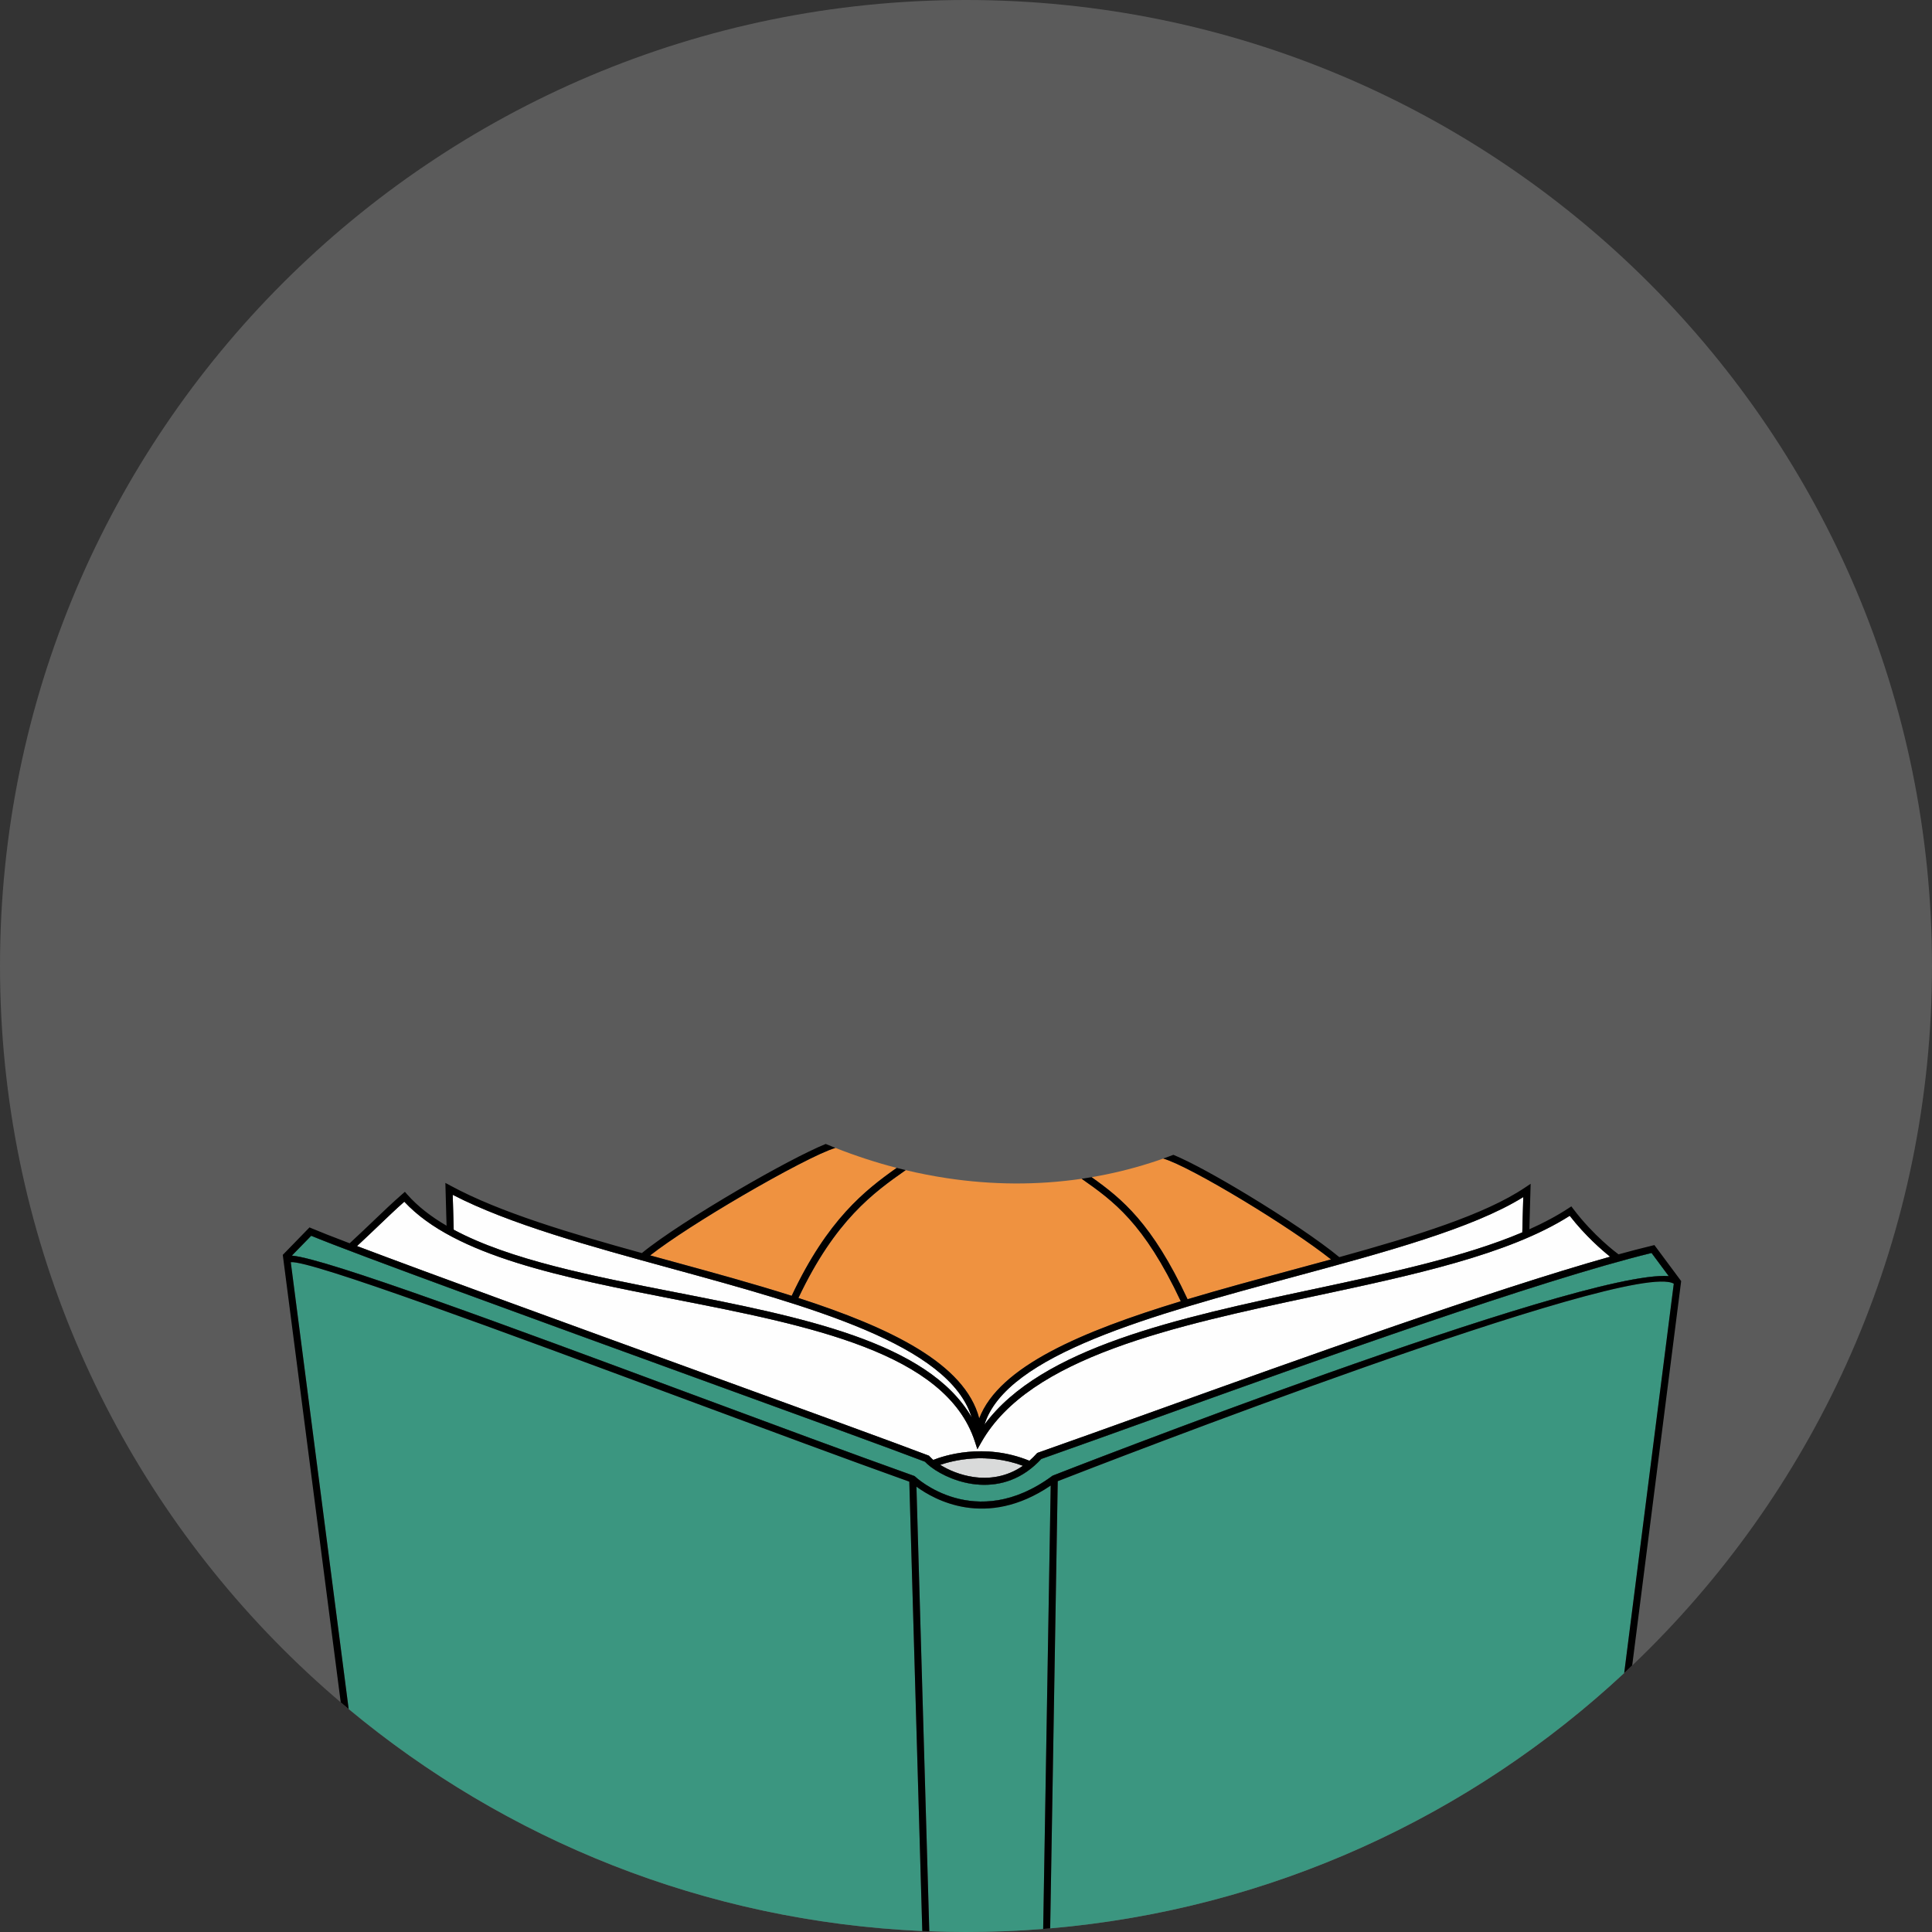
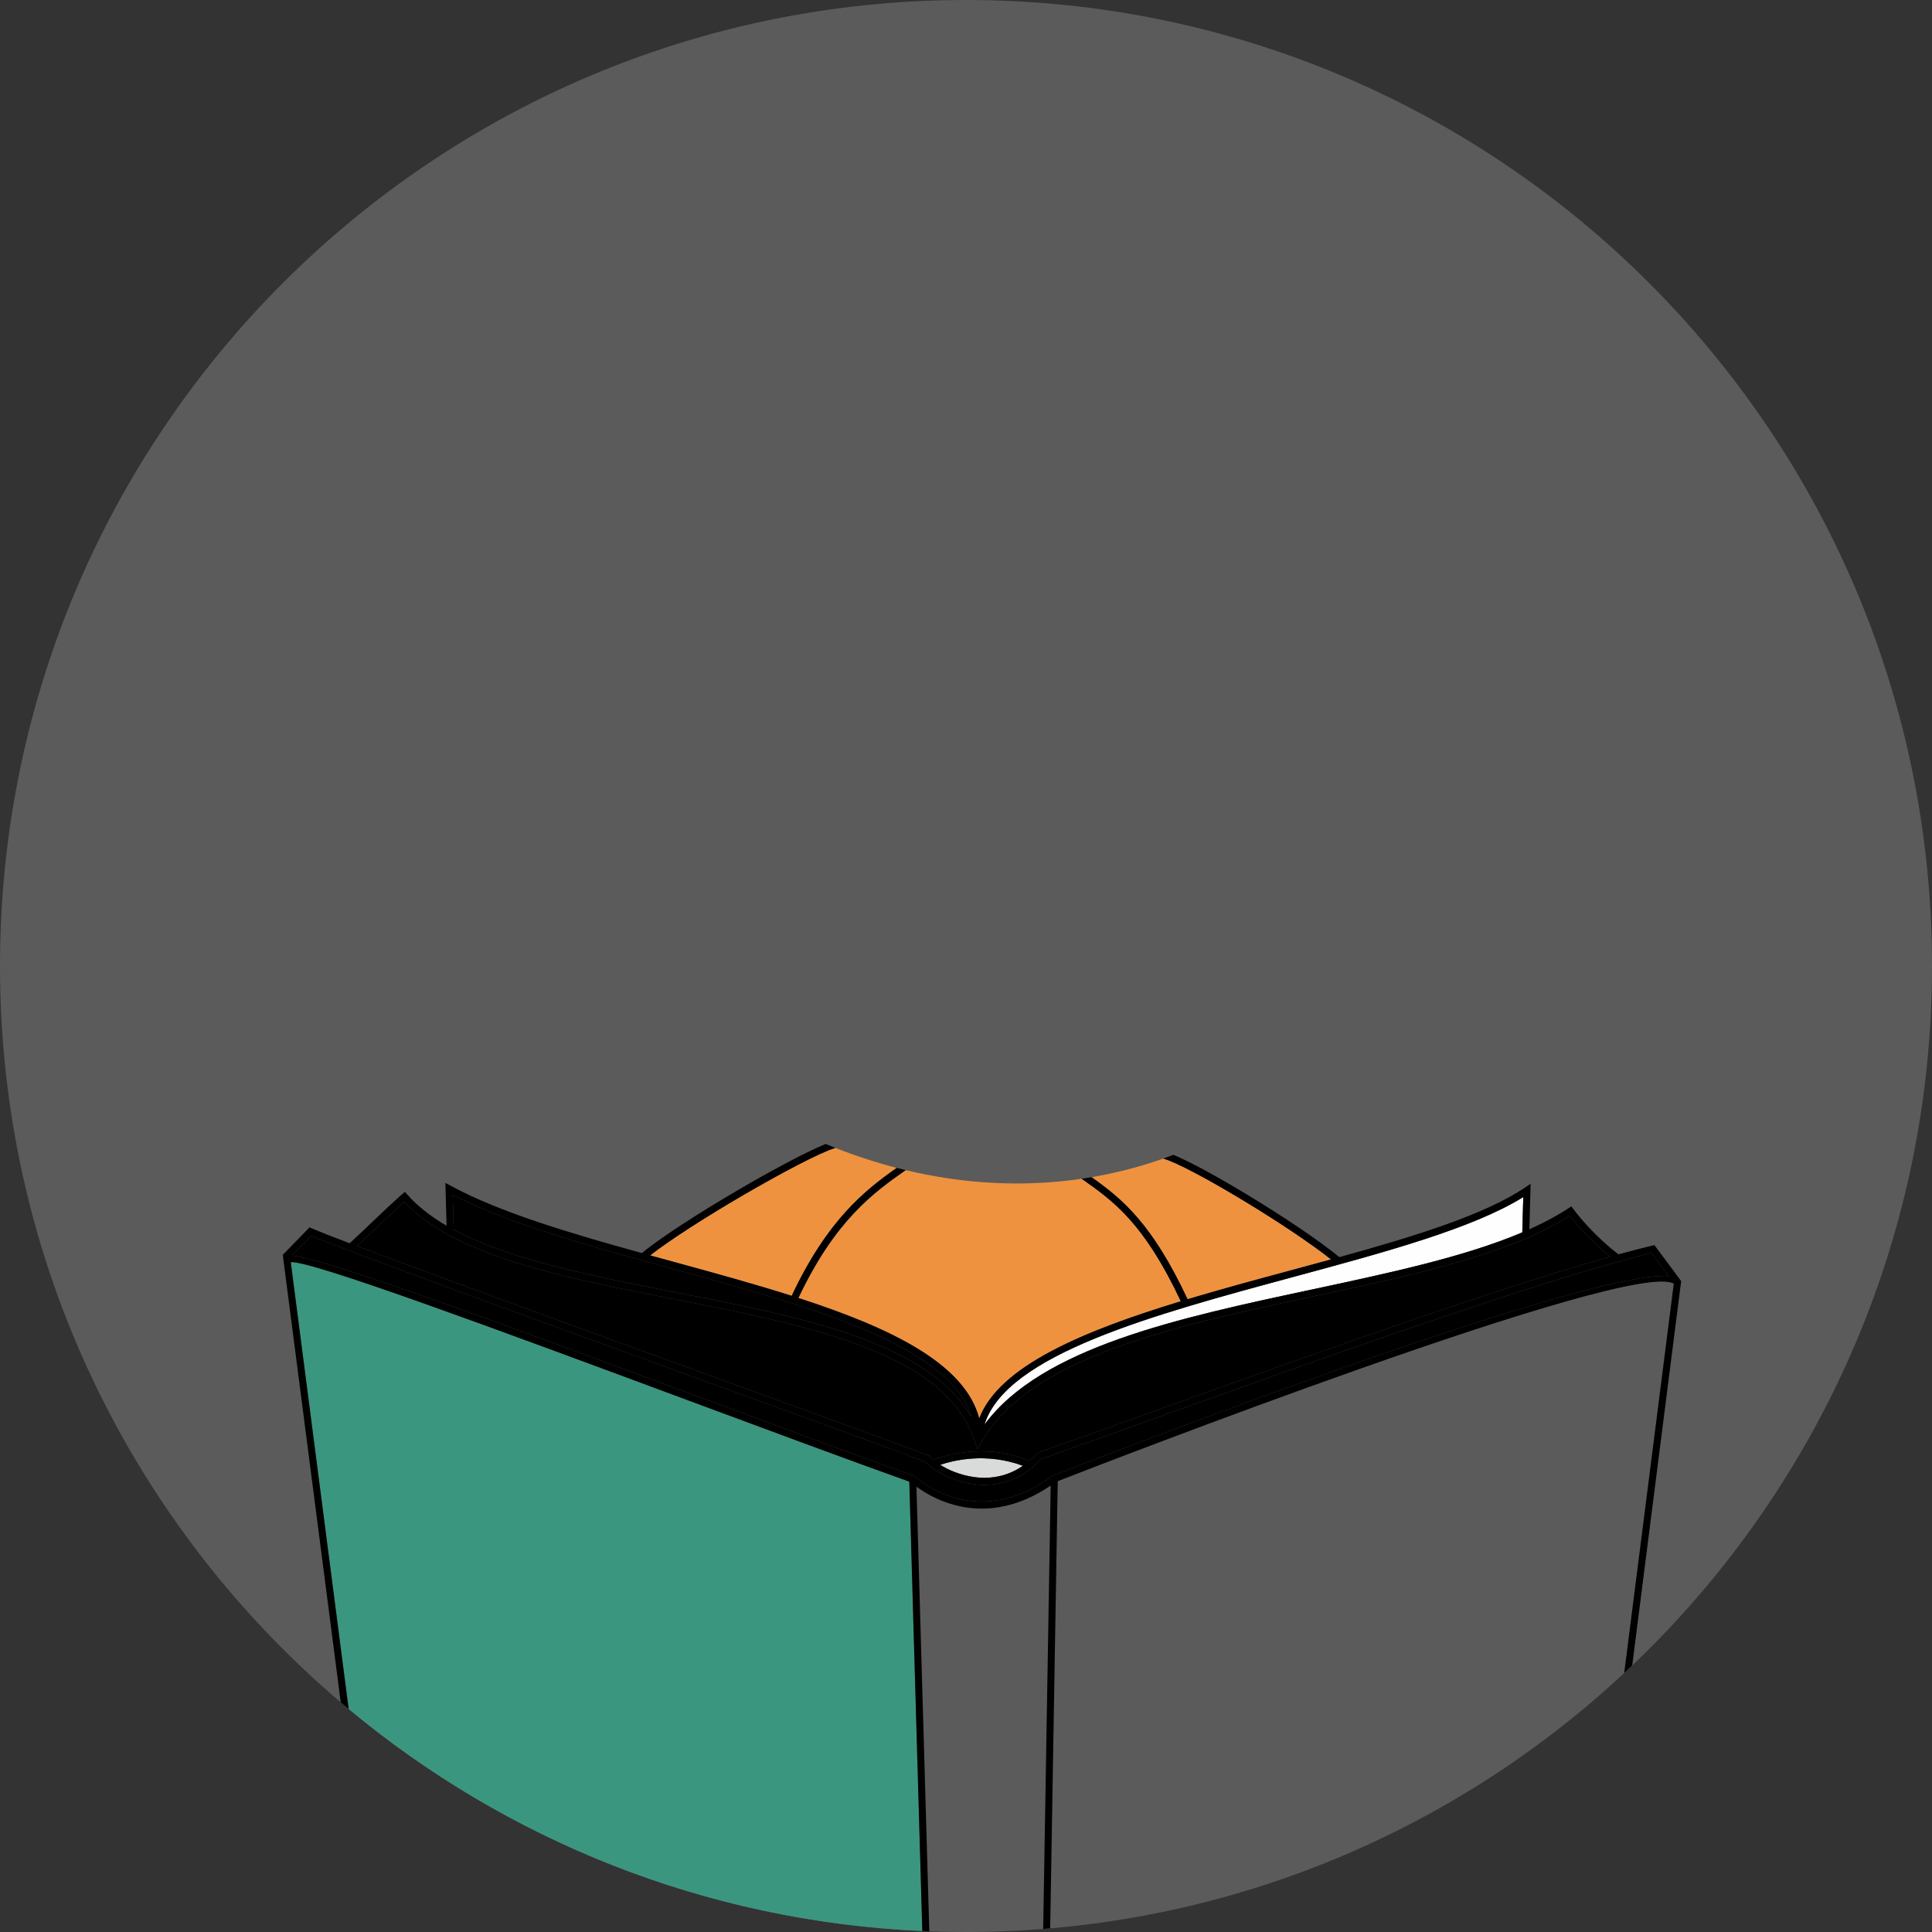
<svg xmlns="http://www.w3.org/2000/svg" version="1.1" id="Layer_1" x="0px" y="0px" width="207.924px" height="207.924px" viewBox="0 0 207.924 207.924" enable-background="new 0 0 207.924 207.924" xml:space="preserve">
  <rect x="0" y="0" width="207.924" height="207.924" fill="#333333" stroke="none" />
  <g>
    <path fill-rule="evenodd" clip-rule="evenodd" fill="#5B5B5B" d="M103.961,0c57.416,0,103.962,46.545,103.962,103.962   c0,57.417-46.547,103.962-103.962,103.962C46.545,207.924,0,161.379,0,103.962C0,46.545,46.545,0,103.961,0L103.961,0z" />
    <path d="M31.408,135.131c3.659,0.295,23.661,7.723,42.842,14.846c8.713,3.234,17.256,6.408,24.107,8.855l0.071,0.025l0.057,0.053   c0.019,0.018,6.415,6.086,14.759-0.068l0.039-0.029l0.045-0.018c0.172-0.068,56.633-22.158,66.264-21.461l-1.848-2.488   c-12.188,2.975-35.674,11.412-53.258,17.73c-4.691,1.686-8.965,3.221-12.422,4.438c-0.232,0.252-0.471,0.486-0.717,0.703   c-2.162,1.918-4.592,2.295-6.713,1.984c-2.106-0.311-3.912-1.309-4.834-2.141c-0.092-0.084-0.177-0.166-0.255-0.25   c-3.621-1.385-13.477-4.967-24.558-8.994c-17.056-6.201-37.003-13.451-41.497-15.324L31.408,135.131L31.408,135.131z" />
    <path d="M163.832,132.631l0.105-3.803c-5.424,3.377-14.93,5.945-24.74,8.594c-15.1,4.078-30.92,8.352-33.248,15.898   c6.131-8.324,20.926-11.486,35.328-14.561C149.51,137,157.609,135.27,163.832,132.631L163.832,132.631z" />
    <path d="M104.57,152.537c-2.412-7.834-17.417-11.943-32.26-16.008c-8.774-2.402-17.491-4.789-23.588-7.945l0.105,3.76   c6.047,3.246,14.89,4.977,23.806,6.723C86.167,141.715,99.864,144.398,104.57,152.537L104.57,152.537z" />
    <path d="M110.092,157.75c-3.963-1.471-7.502-0.582-8.909-0.102c0.904,0.566,2.157,1.098,3.562,1.305   C106.43,159.201,108.33,158.971,110.092,157.75L110.092,157.75z" />
    <path d="M100.443,157.119c1.008-0.404,5.422-1.924,10.342,0.09l0.063-0.055c0.24-0.213,0.48-0.451,0.721-0.717l0.063-0.07   l0.094-0.033c3.586-1.26,7.836-2.789,12.508-4.467c15.719-5.648,36.152-12.99,49.051-16.619c-0.844-0.676-2.666-2.24-4.348-4.404   c-6.564,4.182-16.926,6.395-27.502,8.652c-15.088,3.225-30.617,6.541-35.826,15.727l-0.422,0.744l-0.264-0.814   c-3.11-9.607-17.871-12.496-32.434-15.346c-11.82-2.313-23.513-4.602-28.977-10.48c-0.922,0.818-1.723,1.582-2.661,2.48   c-0.699,0.668-1.475,1.41-2.43,2.297c8.012,3.031,23.324,8.596,36.824,13.504c11.212,4.076,21.177,7.697,24.652,9.027l0.084,0.033   l0.063,0.07c0.07,0.08,0.158,0.166,0.262,0.26C100.349,157.037,100.395,157.078,100.443,157.119L100.443,157.119z" />
-     <path fill="#3B9680" d="M31.408,135.131c3.659,0.295,23.661,7.723,42.842,14.846c8.713,3.234,17.256,6.408,24.107,8.855   l0.071,0.025l0.057,0.053c0.019,0.018,6.415,6.086,14.759-0.068l0.039-0.029l0.045-0.018c0.172-0.068,56.633-22.158,66.264-21.461   l-1.848-2.488c-12.188,2.975-35.674,11.412-53.258,17.73c-4.691,1.686-8.965,3.221-12.422,4.438   c-0.232,0.252-0.471,0.486-0.717,0.703c-2.162,1.918-4.592,2.295-6.713,1.984c-2.106-0.311-3.912-1.309-4.834-2.141   c-0.092-0.084-0.177-0.166-0.255-0.25c-3.621-1.385-13.477-4.967-24.558-8.994c-17.056-6.201-37.003-13.451-41.497-15.324   L31.408,135.131L31.408,135.131z" />
    <path fill="#3B9680" d="M99.259,207.818l-1.398-48.361c-6.635-2.373-15.169-5.543-23.874-8.775   c-19.87-7.377-40.627-15.086-42.692-14.844l6.23,48.086C54.416,197.975,75.828,206.773,99.259,207.818L99.259,207.818z" />
-     <path fill="#3B9680" d="M112.27,207.596l0.809-47.715c-6.967,4.723-12.59,1.49-14.448,0.117l1.383,47.848   c1.31,0.051,2.626,0.078,3.948,0.078C106.758,207.924,109.527,207.813,112.27,207.596L112.27,207.596z" />
-     <path fill="#3B9680" d="M113.838,159.406l-0.814,48.125c23.787-2.055,45.281-12.117,61.777-27.48l5.334-41.898   C175.506,135.436,117.846,157.844,113.838,159.406L113.838,159.406z" />
    <path fill="#FEFEFE" d="M163.832,132.631l0.105-3.803c-5.424,3.377-14.93,5.945-24.74,8.594c-15.1,4.078-30.92,8.352-33.248,15.898   c6.131-8.324,20.926-11.486,35.328-14.561C149.51,137,157.609,135.27,163.832,132.631L163.832,132.631z" />
-     <path fill="#FEFEFE" d="M104.57,152.537c-2.412-7.834-17.417-11.943-32.26-16.008c-8.774-2.402-17.491-4.789-23.588-7.945   l0.105,3.76c6.047,3.246,14.89,4.977,23.806,6.723C86.167,141.715,99.864,144.398,104.57,152.537L104.57,152.537z" />
    <path fill="#D9DADA" d="M110.092,157.75c-3.963-1.471-7.502-0.582-8.909-0.102c0.904,0.566,2.157,1.098,3.562,1.305   C106.43,159.201,108.33,158.971,110.092,157.75L110.092,157.75z" />
-     <path fill="#FEFEFE" d="M100.443,157.119c1.008-0.404,5.422-1.924,10.342,0.09l0.063-0.055c0.24-0.213,0.48-0.451,0.721-0.717   l0.063-0.07l0.094-0.033c3.586-1.26,7.836-2.789,12.508-4.467c15.719-5.648,36.152-12.99,49.051-16.619   c-0.844-0.676-2.666-2.24-4.348-4.404c-6.564,4.182-16.926,6.395-27.502,8.652c-15.088,3.225-30.617,6.541-35.826,15.727   l-0.422,0.744l-0.264-0.814c-3.11-9.607-17.871-12.496-32.434-15.346c-11.82-2.313-23.513-4.602-28.977-10.48   c-0.922,0.818-1.723,1.582-2.661,2.48c-0.699,0.668-1.475,1.41-2.43,2.297c8.012,3.031,23.324,8.596,36.824,13.504   c11.212,4.076,21.177,7.697,24.652,9.027l0.084,0.033l0.063,0.07c0.07,0.08,0.158,0.166,0.262,0.26   C100.349,157.037,100.395,157.078,100.443,157.119L100.443,157.119z" />
    <path fill="#EF9240" d="M127.809,139.824c3.635-1.09,7.436-2.117,11.193-3.131c1.426-0.385,2.846-0.77,4.246-1.152   c-2.193-1.744-5.852-4.168-9.369-6.297c-3.699-2.238-7.223-4.139-8.686-4.557c-0.473,0.168-0.951,0.328-1.434,0.48   c-2.078,0.66-4.176,1.164-6.281,1.523C120.762,129.023,123.982,131.645,127.809,139.824L127.809,139.824z" />
    <path fill="#EF9240" d="M97.472,125.932c-3.425,2.406-7.568,5.354-11.546,13.758c9.897,3.205,17.911,7.047,19.461,12.959   c2.143-5.615,11.137-9.393,21.691-12.604c-3.967-8.443-7.26-10.787-10.67-13.184c-4.828,0.709-9.693,0.658-14.477-0.061   C100.436,126.574,98.948,126.285,97.472,125.932L97.472,125.932z" />
    <path fill="#EF9240" d="M89.91,123.539c-1.547,0.445-5.768,2.658-10.088,5.182c-3.809,2.227-7.678,4.686-9.85,6.387   c0.843,0.23,1.689,0.463,2.536,0.695c4.319,1.182,8.651,2.369,12.693,3.654c3.871-8.219,7.899-11.359,11.302-13.768   C94.272,125.113,92.07,124.393,89.91,123.539L89.91,123.539z" />
    <path d="M89.91,123.539c-1.547,0.445-5.768,2.658-10.088,5.182c-3.809,2.227-7.678,4.686-9.85,6.387   c0.843,0.23,1.689,0.463,2.536,0.695c4.319,1.182,8.651,2.369,12.693,3.654c3.871-8.219,7.899-11.359,11.302-13.768l0.968,0.242   c-3.425,2.406-7.568,5.354-11.546,13.758c9.897,3.205,17.911,7.047,19.461,12.959c2.143-5.615,11.137-9.393,21.691-12.604   c-3.967-8.443-7.26-10.787-10.67-13.184l1.07-0.17c3.283,2.332,6.504,4.953,10.33,13.133c3.635-1.09,7.436-2.117,11.193-3.131   c1.426-0.385,2.846-0.77,4.246-1.152c-2.193-1.744-5.852-4.168-9.369-6.297c-3.699-2.238-7.223-4.139-8.686-4.557l1.094-0.402   c1.807,0.746,4.842,2.412,7.982,4.313c3.768,2.279,7.707,4.906,9.871,6.697c8.199-2.266,15.672-4.58,19.982-7.486l0.609-0.408   l-0.021,0.732l-0.117,4.166c1.545-0.691,2.961-1.445,4.223-2.273l0.295-0.195l0.213,0.281c2.156,2.859,4.619,4.703,4.865,4.883   c1.295-0.355,2.506-0.672,3.621-0.939l0.24-0.059l0.148,0.199l2.641,3.555l0.09,0.121l-0.018,0.15l-5.25,41.213   c-0.285,0.273-0.572,0.547-0.861,0.816l5.334-41.898c-4.629-2.717-62.289,19.691-66.297,21.254l-0.814,48.125   c-0.252,0.021-0.504,0.043-0.754,0.064l0.809-47.715c-6.967,4.723-12.59,1.49-14.448,0.117l1.383,47.848   c-0.251-0.008-0.503-0.018-0.754-0.027l-1.398-48.361c-6.635-2.373-15.169-5.543-23.874-8.775   c-19.87-7.377-40.627-15.086-42.692-14.844l6.23,48.086c-0.286-0.236-0.57-0.477-0.853-0.717l-6.215-47.977l-0.023-0.18   l0.126-0.129l2.57-2.641l0.18-0.186l0.238,0.102c0.779,0.332,2.19,0.887,4.084,1.607c1.092-1.01,1.94-1.82,2.698-2.545   c1.033-0.988,1.898-1.814,2.963-2.746l0.284-0.248l0.248,0.283c1.125,1.277,2.559,2.389,4.236,3.365l-0.111-3.955l-0.018-0.652   l0.574,0.309c5.278,2.855,12.765,5.084,20.572,7.244c2.107-1.734,6.277-4.402,10.363-6.791c3.74-2.186,7.427-4.145,9.424-4.953   L89.91,123.539L89.91,123.539z M100.443,157.119c1.008-0.404,5.422-1.924,10.342,0.09l0.063-0.055   c0.24-0.213,0.48-0.451,0.721-0.717l0.063-0.07l0.094-0.033c3.586-1.26,7.836-2.789,12.508-4.467   c15.719-5.648,36.152-12.99,49.051-16.619c-0.844-0.676-2.666-2.24-4.348-4.404c-6.564,4.182-16.926,6.395-27.502,8.652   c-15.088,3.225-30.617,6.541-35.826,15.727l-0.422,0.744l-0.264-0.814c-3.11-9.607-17.871-12.496-32.434-15.346   c-11.82-2.313-23.513-4.602-28.977-10.48c-0.922,0.818-1.723,1.582-2.661,2.48c-0.699,0.668-1.475,1.41-2.43,2.297   c8.012,3.031,23.324,8.596,36.824,13.504c11.212,4.076,21.177,7.697,24.652,9.027l0.084,0.033l0.063,0.07   c0.07,0.08,0.158,0.166,0.262,0.26C100.349,157.037,100.395,157.078,100.443,157.119L100.443,157.119z M110.092,157.75   c-3.963-1.471-7.502-0.582-8.909-0.102c0.904,0.566,2.157,1.098,3.562,1.305C106.43,159.201,108.33,158.971,110.092,157.75   L110.092,157.75z M104.57,152.537c-2.412-7.834-17.417-11.943-32.26-16.008c-8.774-2.402-17.491-4.789-23.588-7.945l0.105,3.76   c6.047,3.246,14.89,4.977,23.806,6.723C86.167,141.715,99.864,144.398,104.57,152.537L104.57,152.537z M163.832,132.631   l0.105-3.803c-5.424,3.377-14.93,5.945-24.74,8.594c-15.1,4.078-30.92,8.352-33.248,15.898   c6.131-8.324,20.926-11.486,35.328-14.561C149.51,137,157.609,135.27,163.832,132.631L163.832,132.631z M31.408,135.131   c3.659,0.295,23.661,7.723,42.842,14.846c8.713,3.234,17.256,6.408,24.107,8.855l0.071,0.025l0.057,0.053   c0.019,0.018,6.415,6.086,14.759-0.068l0.039-0.029l0.045-0.018c0.172-0.068,56.633-22.158,66.264-21.461l-1.848-2.488   c-12.188,2.975-35.674,11.412-53.258,17.73c-4.691,1.686-8.965,3.221-12.422,4.438c-0.232,0.252-0.471,0.486-0.717,0.703   c-2.162,1.918-4.592,2.295-6.713,1.984c-2.106-0.311-3.912-1.309-4.834-2.141c-0.092-0.084-0.177-0.166-0.255-0.25   c-3.621-1.385-13.477-4.967-24.558-8.994c-17.056-6.201-37.003-13.451-41.497-15.324L31.408,135.131L31.408,135.131z" />
  </g>
</svg>